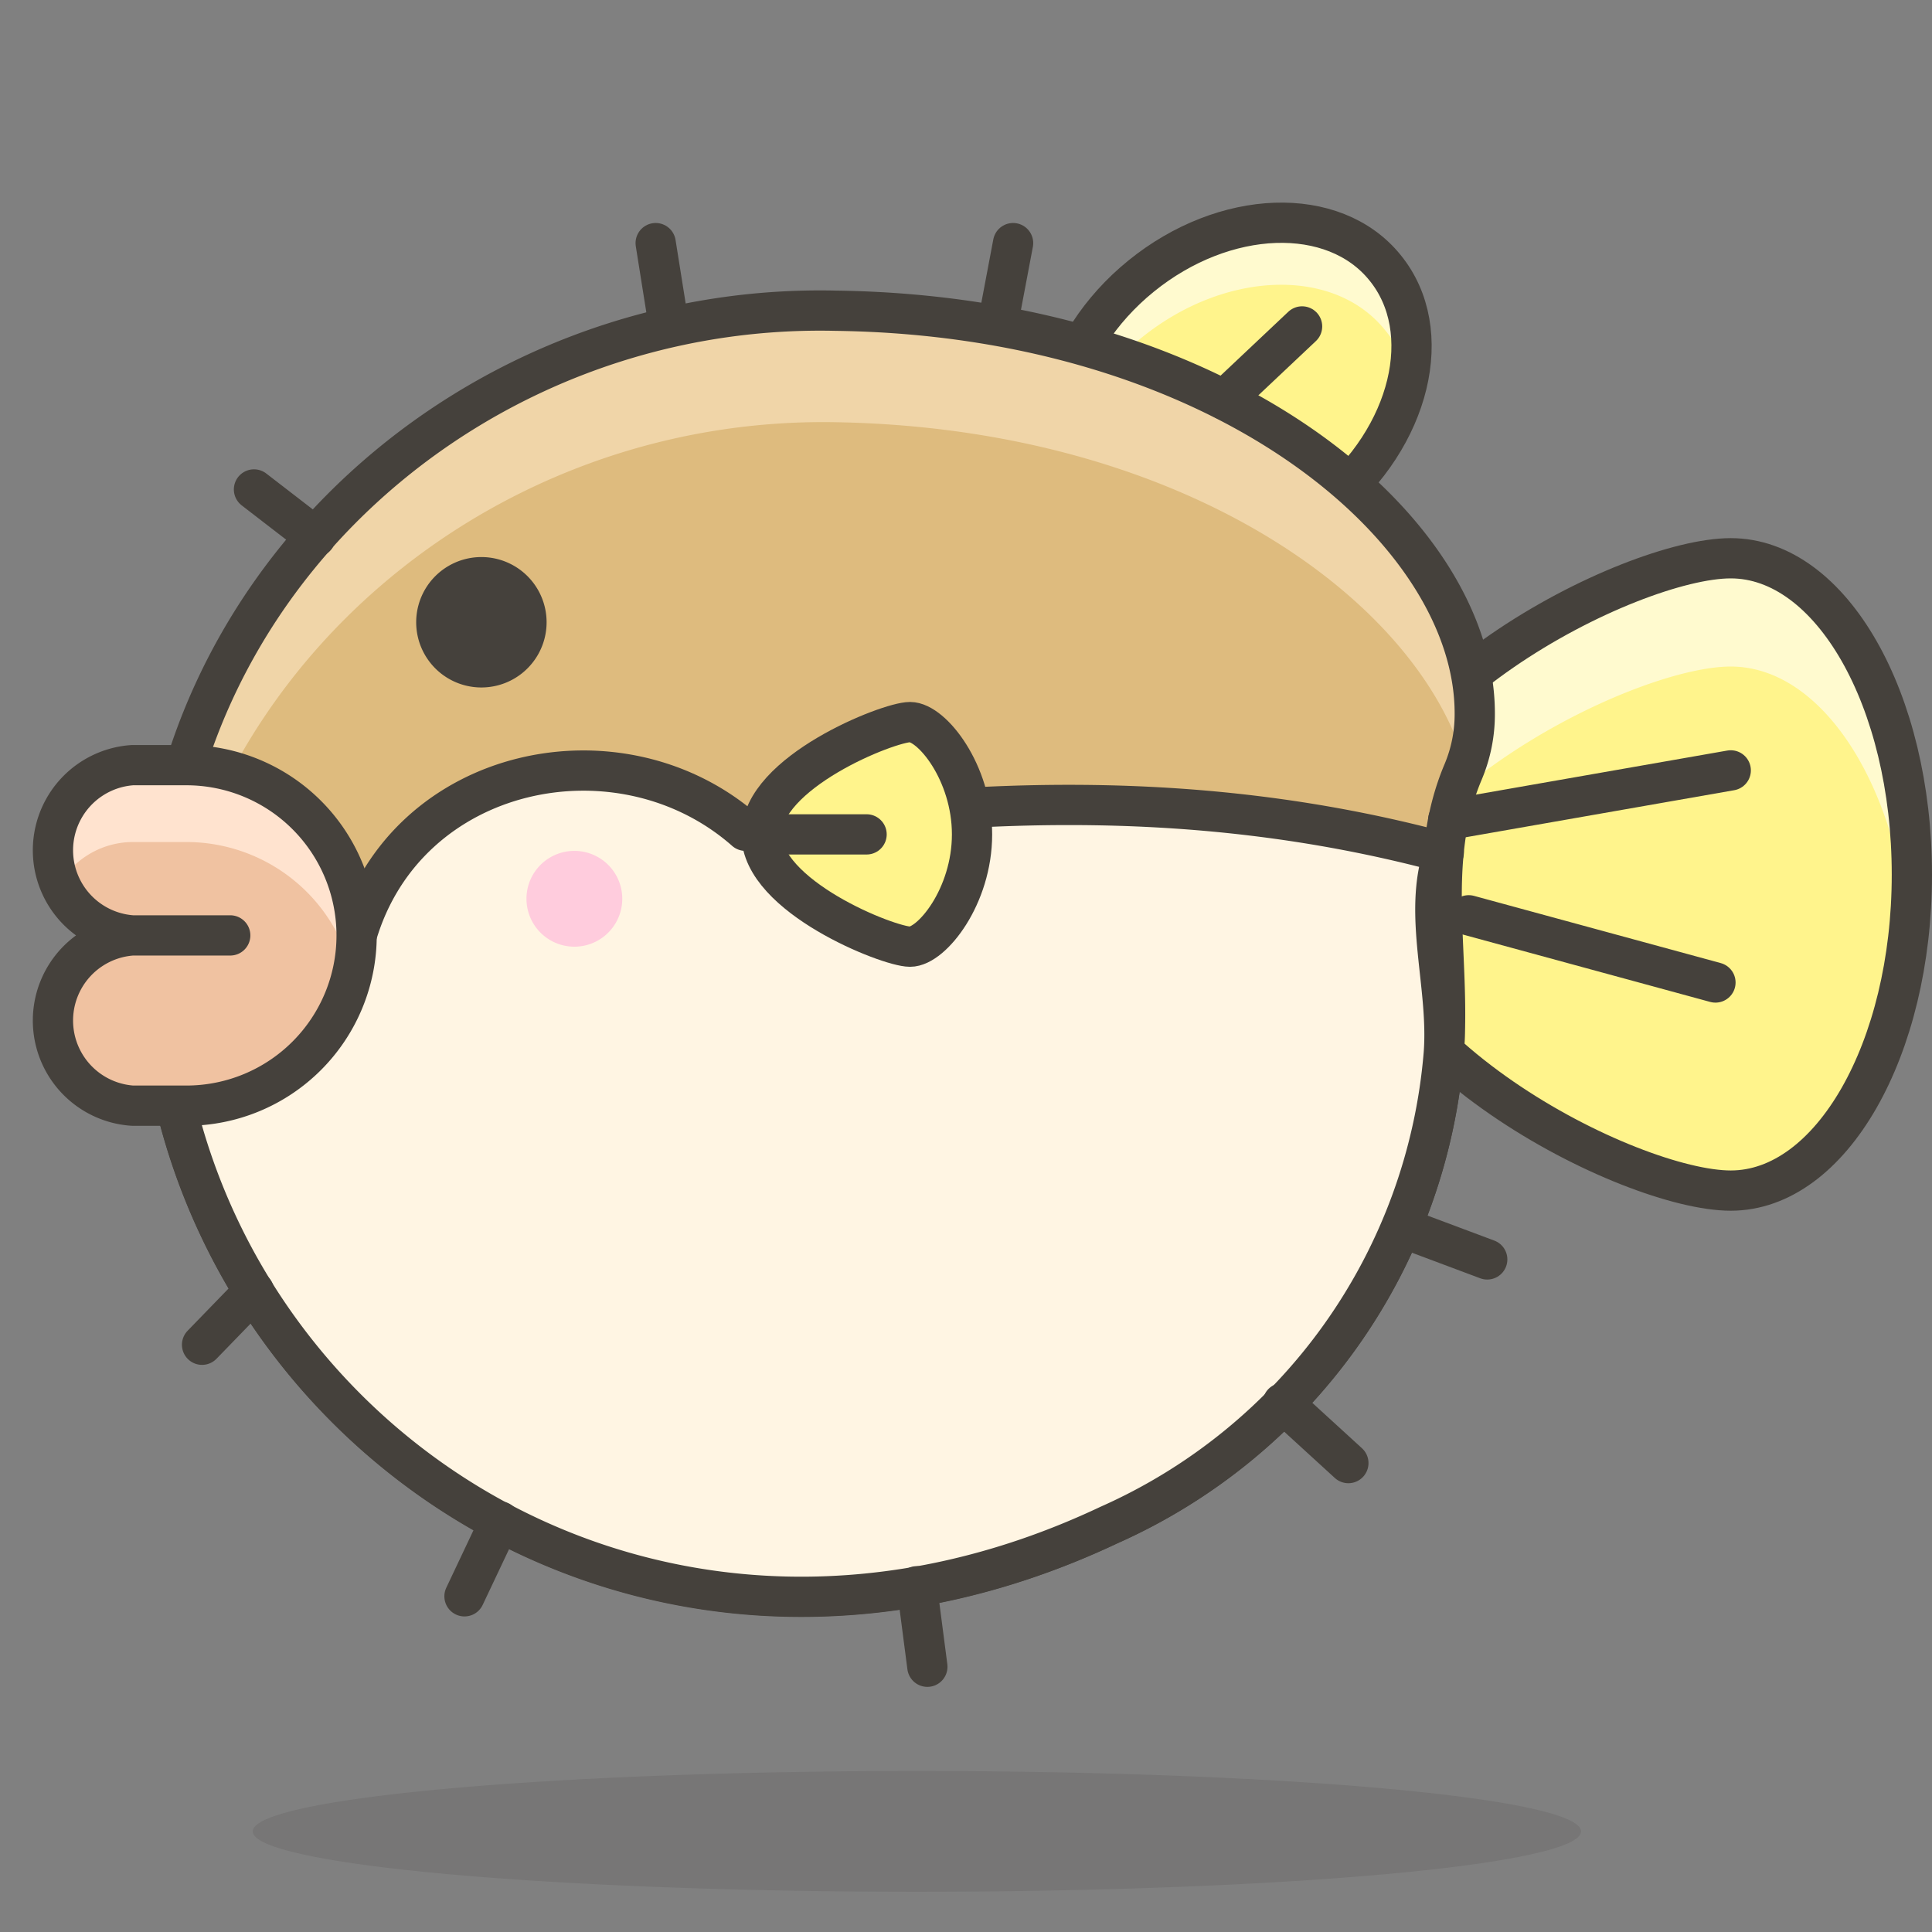
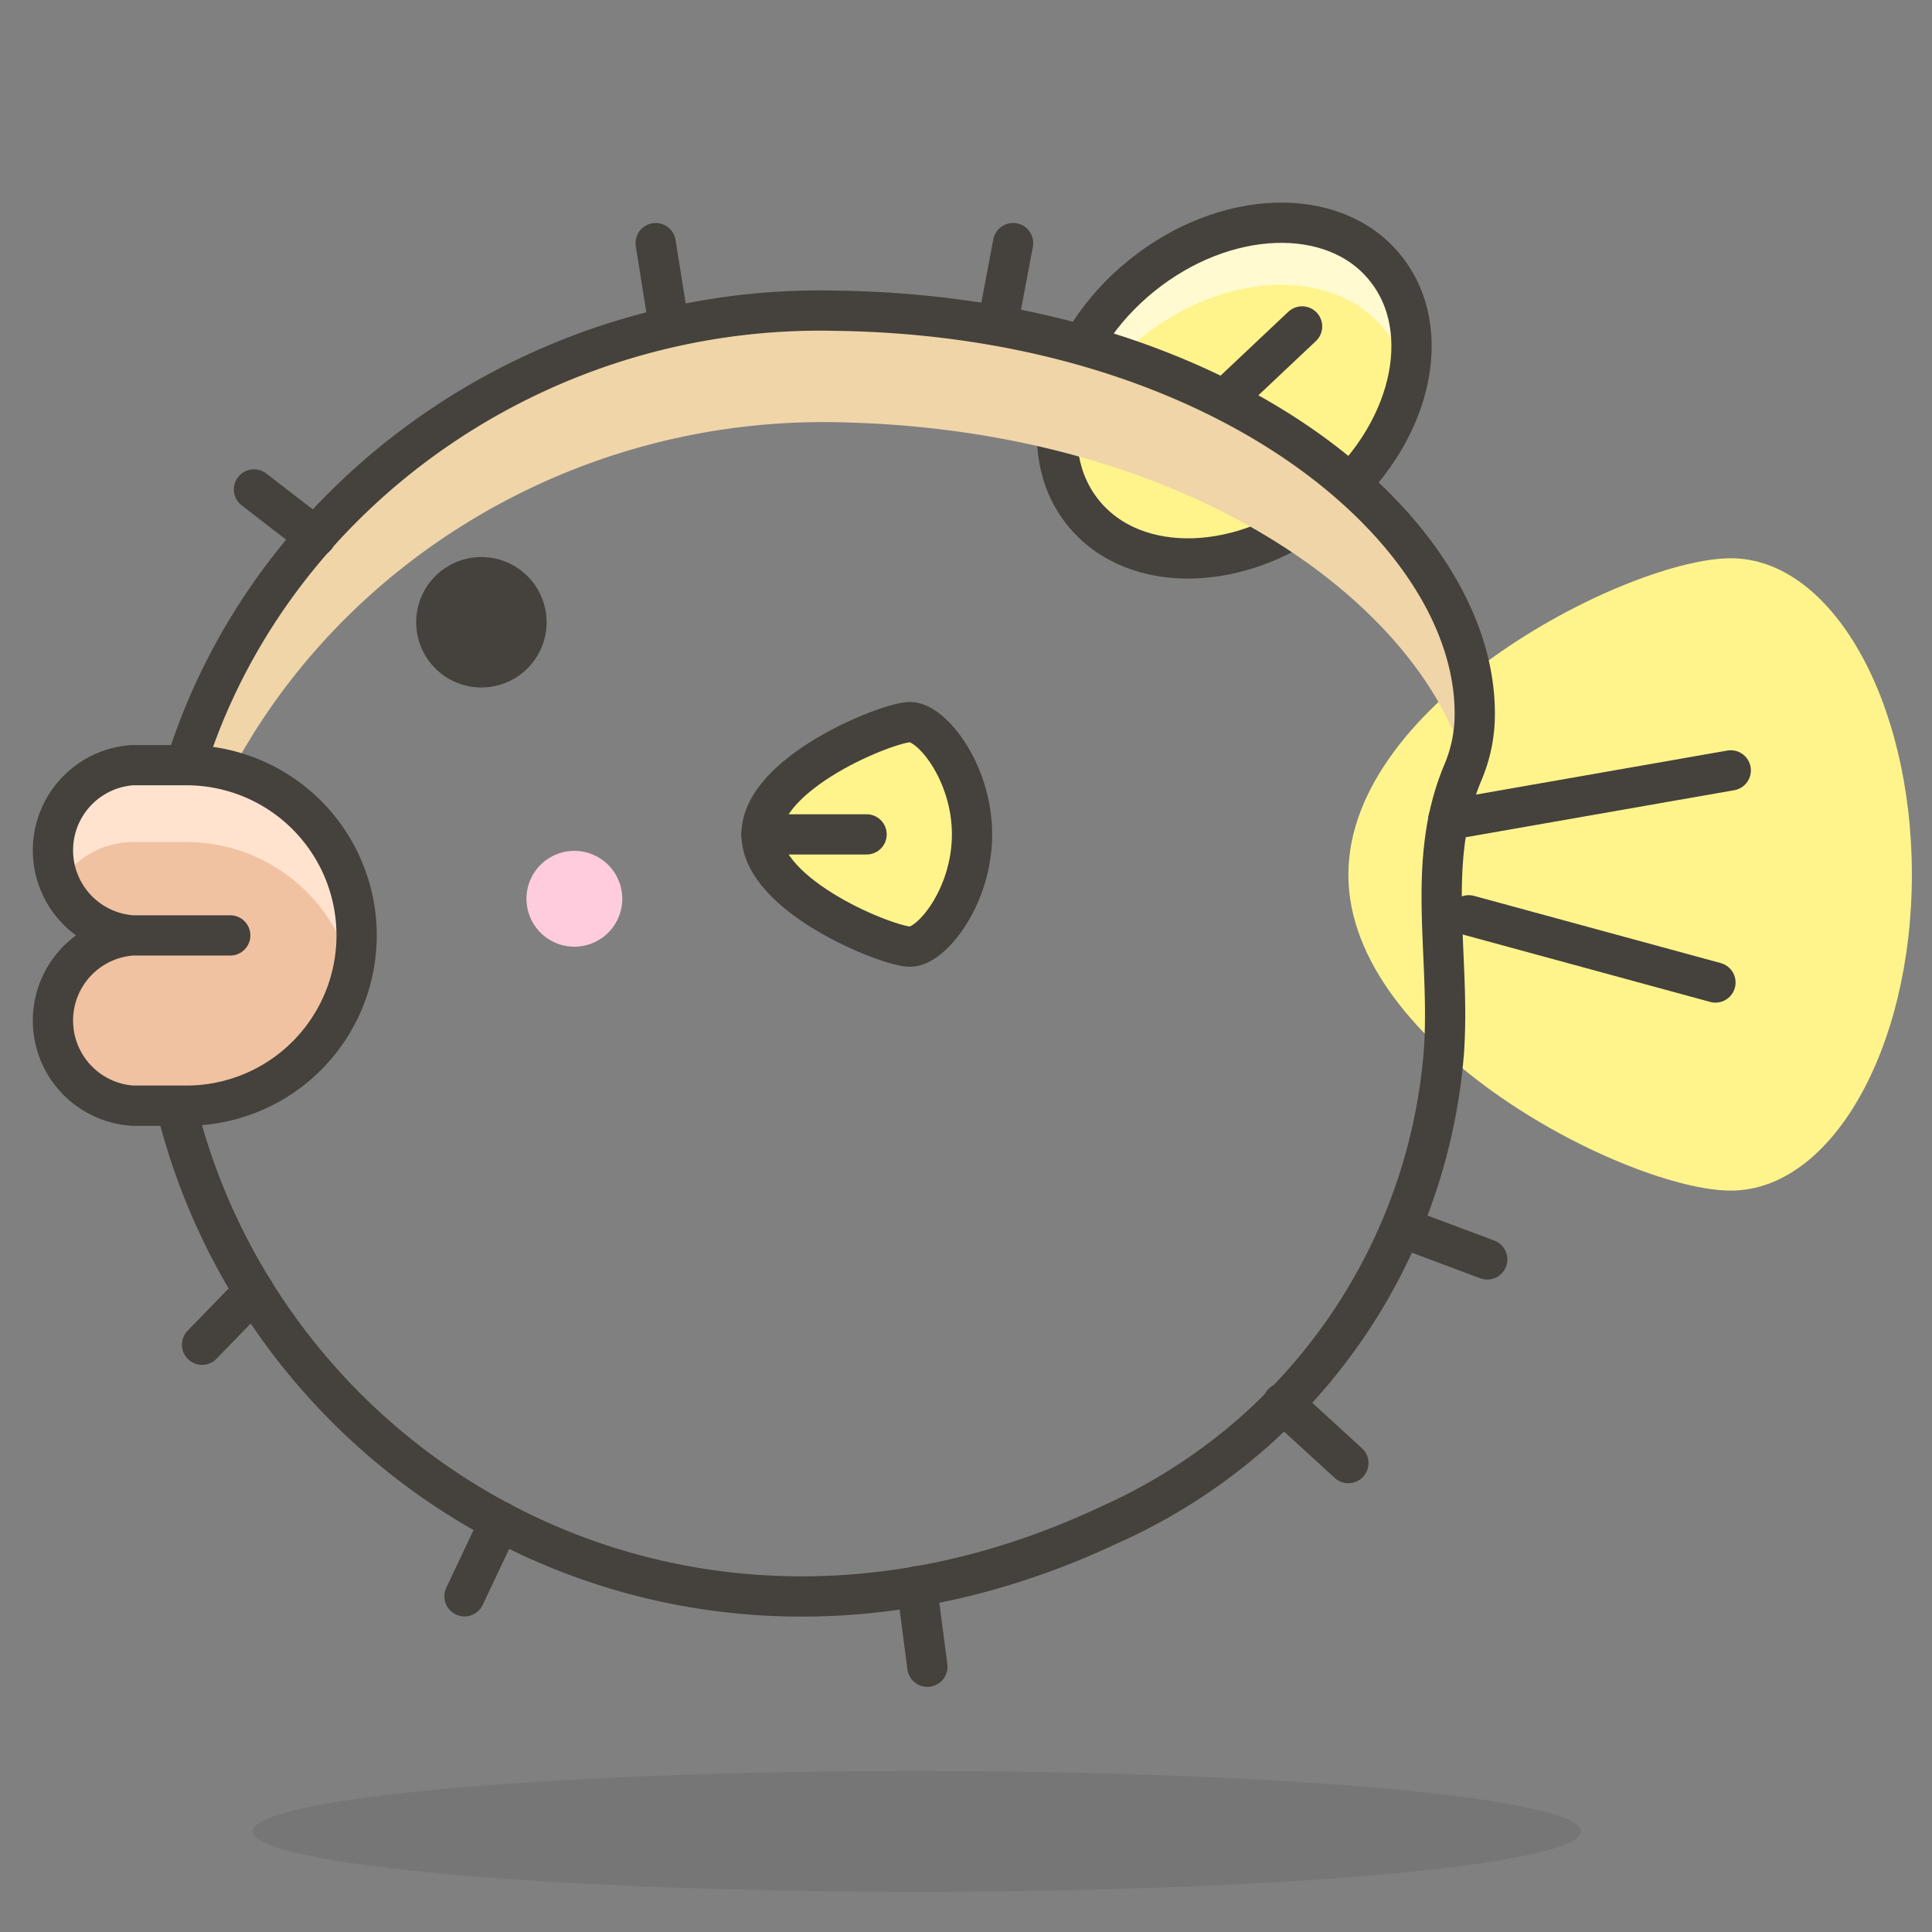
<svg xmlns="http://www.w3.org/2000/svg" width="48" height="48" viewBox="0 0 48 48">
  <rect x="0" y="0" width="48" height="48" fill="#808080" stroke="none" />
  <path fill="#fff48c" d="M34.41 6.65c1.28 1.57.64 4.21-1.43 5.9s-4.78 1.77-6.06.2s-.64-4.21 1.43-5.89s4.79-1.78 6.06-.21" />
  <path fill="#fffacf" d="M28.35 8.4c2.07-1.68 4.79-1.78 6.06-.2A2.82 2.82 0 0 1 35 9.39a3.21 3.21 0 0 0-.58-2.74c-1.27-1.57-4-1.48-6.06.21a5 5 0 0 0-2 4.7a5.65 5.65 0 0 1 1.99-3.16" />
  <path fill="none" stroke="#45413c" stroke-linecap="round" stroke-linejoin="round" d="M34.41 6.65c1.28 1.57.64 4.21-1.43 5.9s-4.78 1.77-6.06.2s-.64-4.21 1.43-5.89s4.79-1.78 6.06-.21" />
  <path fill="#fff48c" d="M47.5 21.73c0 4.33-2 7.85-4.5 7.85s-9.5-3.52-9.5-7.85s7-7.86 9.5-7.86s4.5 3.52 4.5 7.86" />
-   <path fill="#fffacf" d="M43 16.56c2.22 0 4.07 2.81 4.43 6.51a11.9 11.9 0 0 0 .07-1.34c0-4.34-2-7.86-4.5-7.86s-9.5 3.52-9.5 7.86a4.42 4.42 0 0 0 .22 1.34c1.21-3.7 7.06-6.51 9.28-6.51" />
-   <path fill="none" stroke="#45413c" stroke-linecap="round" stroke-linejoin="round" d="M47.5 21.73c0 4.33-2 7.85-4.5 7.85s-9.5-3.52-9.5-7.85s7-7.86 9.5-7.86s4.5 3.52 4.5 7.86" />
  <path fill="#45413c" d="M6.28 45.5a16.5 1.5 0 1 0 33 0a16.5 1.5 0 1 0-33 0" opacity=".15" />
-   <path fill="#debb7e" d="M36.64 17.72c0-4.56-6.26-9.87-15.87-10C11.79 7.51 4 14.46 3.92 23.44c-.16 11.4 11.61 20.11 23.63 14.45a14.09 14.09 0 0 0 8.32-11.71c.18-2.44-.47-4.75.48-7a3.68 3.68 0 0 0 .29-1.46" />
  <path fill="#f0d5a8" d="M20.77 10.49c8.55.15 14.45 4.37 15.64 8.52a3.69 3.69 0 0 0 .23-1.29c0-4.56-6.26-9.87-15.87-10C11.79 7.51 4 14.46 3.92 23.44A14.89 14.89 0 0 0 4 25.08c.73-8.41 8.18-14.75 16.77-14.59m15.08 15.88a1.37 1.37 0 0 0 0-.19a18.77 18.77 0 0 0 0-2.25a18 18 0 0 0 0 2.44" />
  <path fill="none" stroke="#45413c" stroke-linecap="round" stroke-linejoin="round" d="M36.64 17.72c0-4.56-6.26-9.87-15.87-10C11.79 7.51 4 14.46 3.92 23.44c-.16 11.4 11.61 20.11 23.63 14.45a14.09 14.09 0 0 0 8.32-11.71c.18-2.44-.47-4.75.48-7a3.68 3.68 0 0 0 .29-1.46" />
  <path fill="#45413c" stroke="#45413c" stroke-linecap="round" stroke-linejoin="round" d="M10.84 15.46a1.12 1.12 0 1 0 2.24 0a1.12 1.12 0 1 0-2.24 0" />
-   <path fill="#fff5e3" stroke="#45413c" stroke-linecap="round" stroke-linejoin="round" d="M35.87 26.18c.13-1.69-.53-3.45 0-5c-6.47-1.74-12.43-1.23-17.35-.54c-3.1-2.73-8.42-1.64-9.66 2.6c-2.78.5-3.54 2.13-4.64 3.55C6.13 36.45 16.74 43 27.55 37.89a14.08 14.08 0 0 0 8.32-11.71" />
  <path fill="#f0c2a1" d="M3.29 27.47a2.12 2.12 0 0 1 0-4.23a2.12 2.12 0 0 1 0-4.23h1.34a4.23 4.23 0 1 1 0 8.46Z" />
  <path fill="#ffe3cf" d="M3.29 20.92h1.34a4.23 4.23 0 0 1 4.12 3.27a3.69 3.69 0 0 0 .11-1A4.23 4.23 0 0 0 4.63 19H3.29a2.1 2.1 0 0 0-2.11 2.11a2.18 2.18 0 0 0 .22 1a2.12 2.12 0 0 1 1.89-1.19" />
  <path fill="none" stroke="#45413c" stroke-linecap="round" stroke-linejoin="round" d="M3.29 27.47a2.12 2.12 0 0 1 0-4.23a2.12 2.12 0 0 1 0-4.23h1.34a4.23 4.23 0 1 1 0 8.46Zm0-4.23h2.43" />
  <path fill="#fff48c" stroke="#45413c" stroke-linecap="round" stroke-linejoin="round" d="M18.92 20.73c0 1.54 3.15 2.79 3.69 2.79s1.54-1.25 1.54-2.79s-1-2.79-1.54-2.79s-3.69 1.25-3.69 2.79" />
  <path fill="none" stroke="#45413c" stroke-linecap="round" stroke-linejoin="round" d="m6.31 32.08l-1.29 1.33m7.4 4.39l-.88 1.86m11.24-.25l.26 2m8.83-6.55l1.63 1.49m1.34-5.85l2.11.79M7.84 13.34l-1.53-1.18m10.31-4.05l-.33-2.07m8.5 2.01l.38-2.01m10.81 14.33L43 19.14m-6.51 3.6l6.13 1.67" />
  <path fill="#fcd" d="M13.08 22.33a1.19 1.19 0 0 0 2.38 0a1.19 1.19 0 0 0-2.38 0" />
  <path fill="none" stroke="#45413c" stroke-linecap="round" stroke-linejoin="round" d="m30.42 9.93l1.93-1.82M18.92 20.73h2.61" />
</svg>